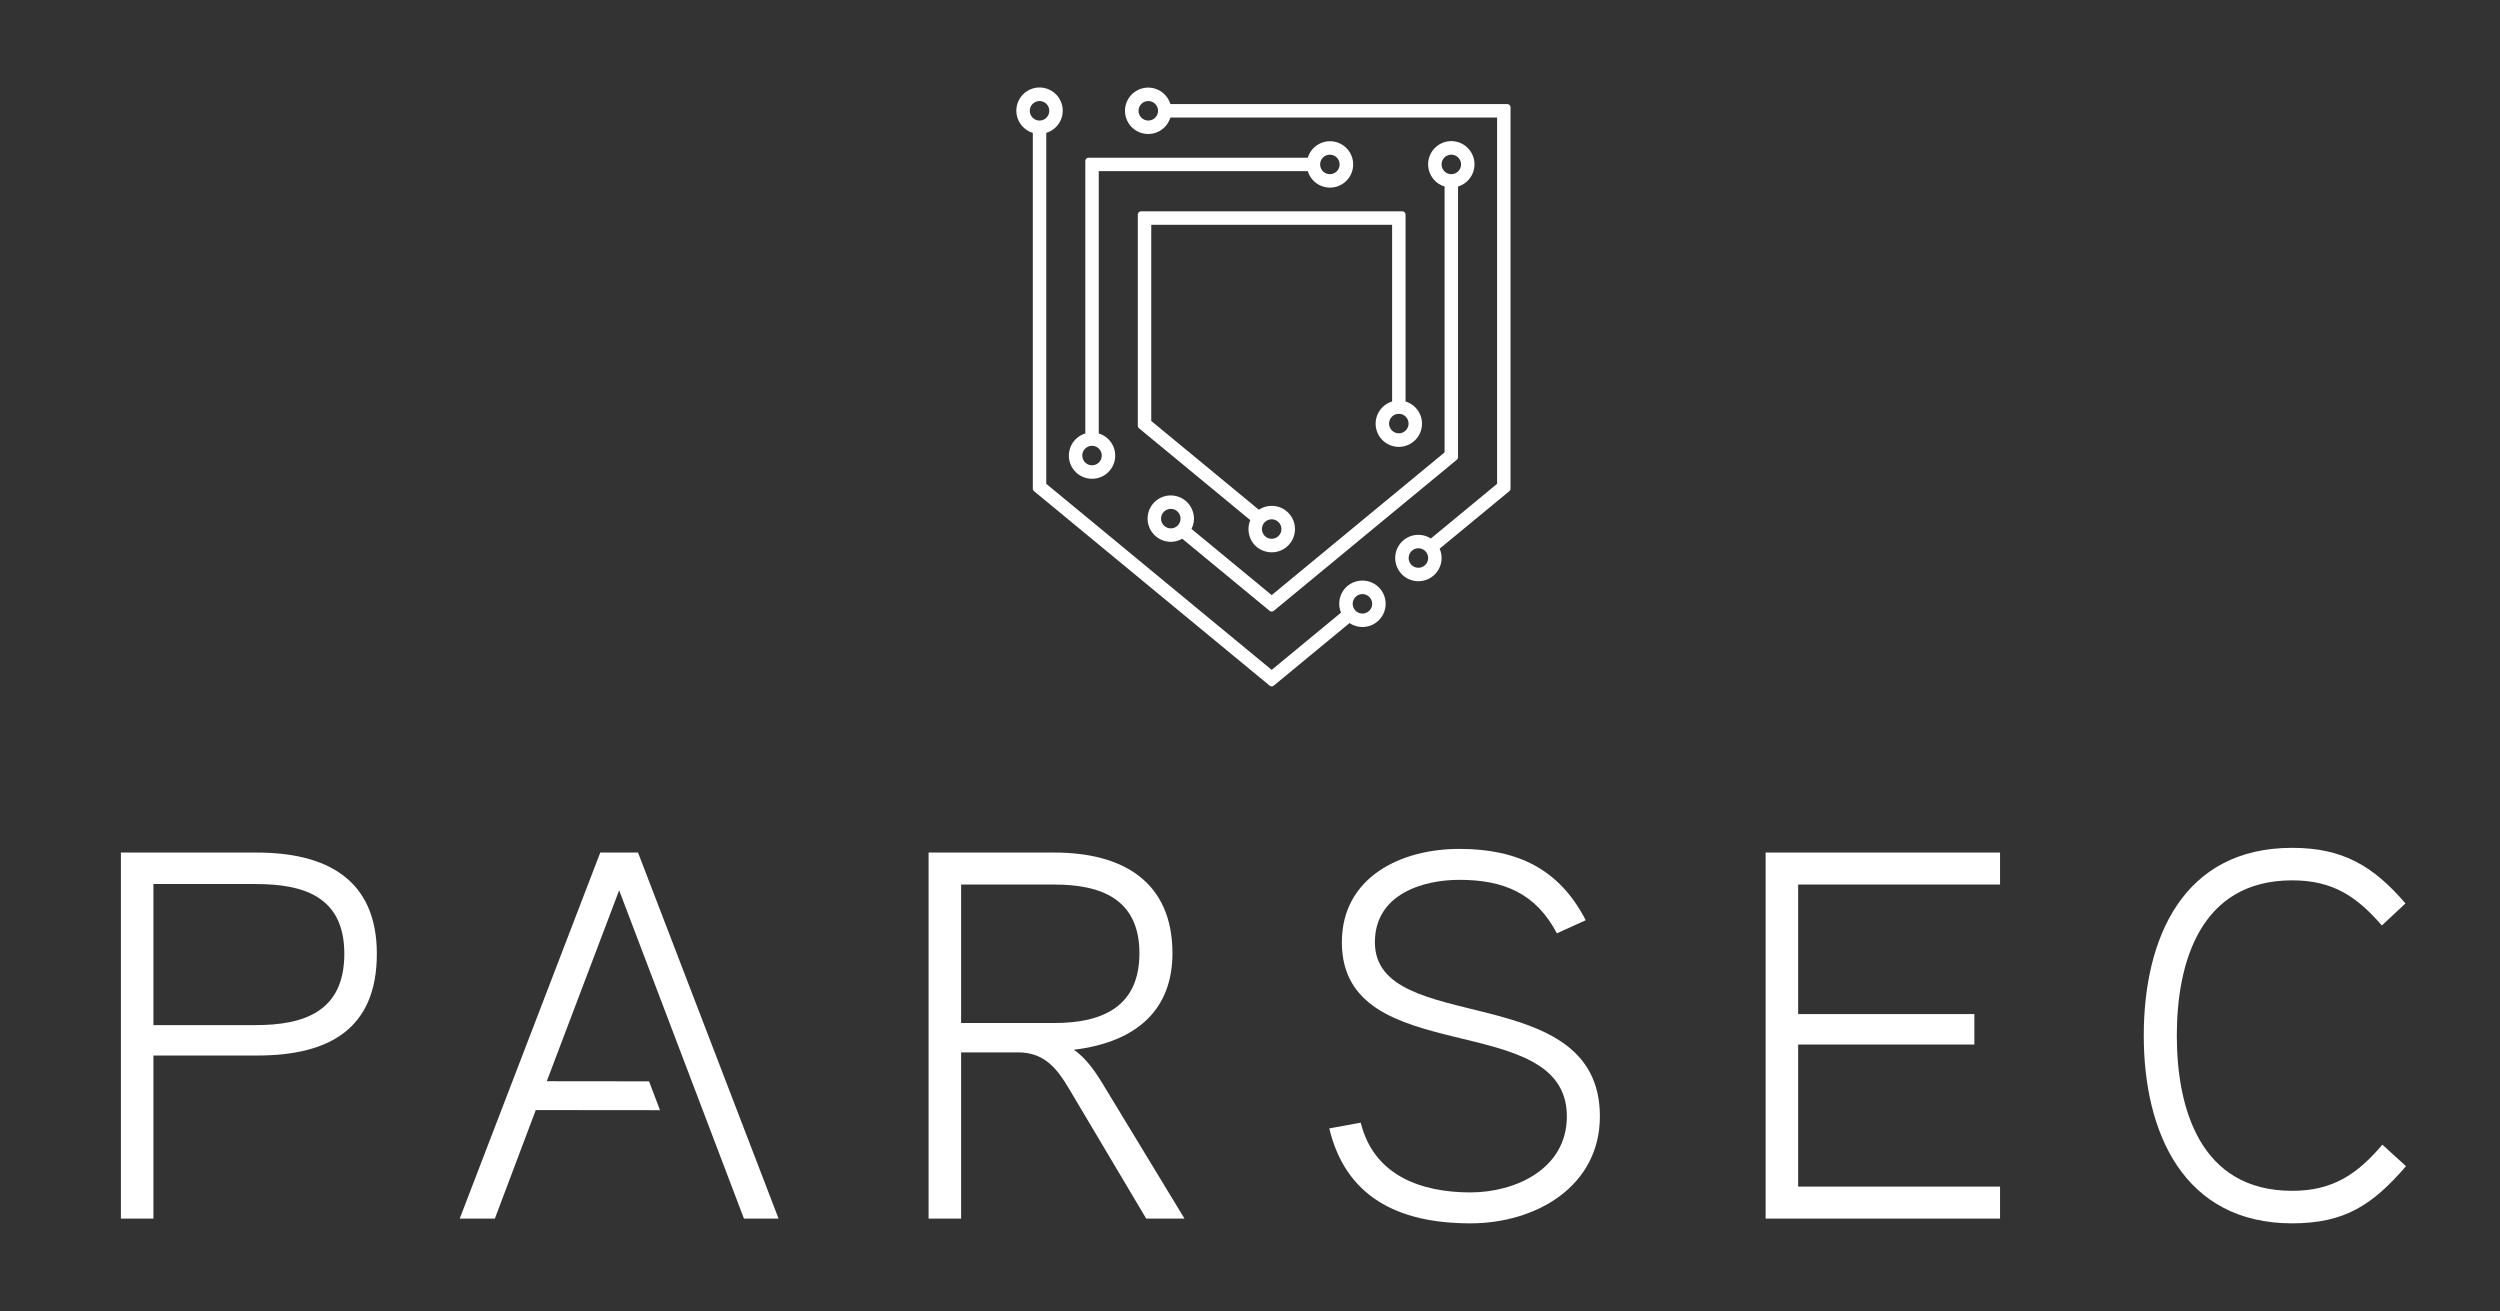
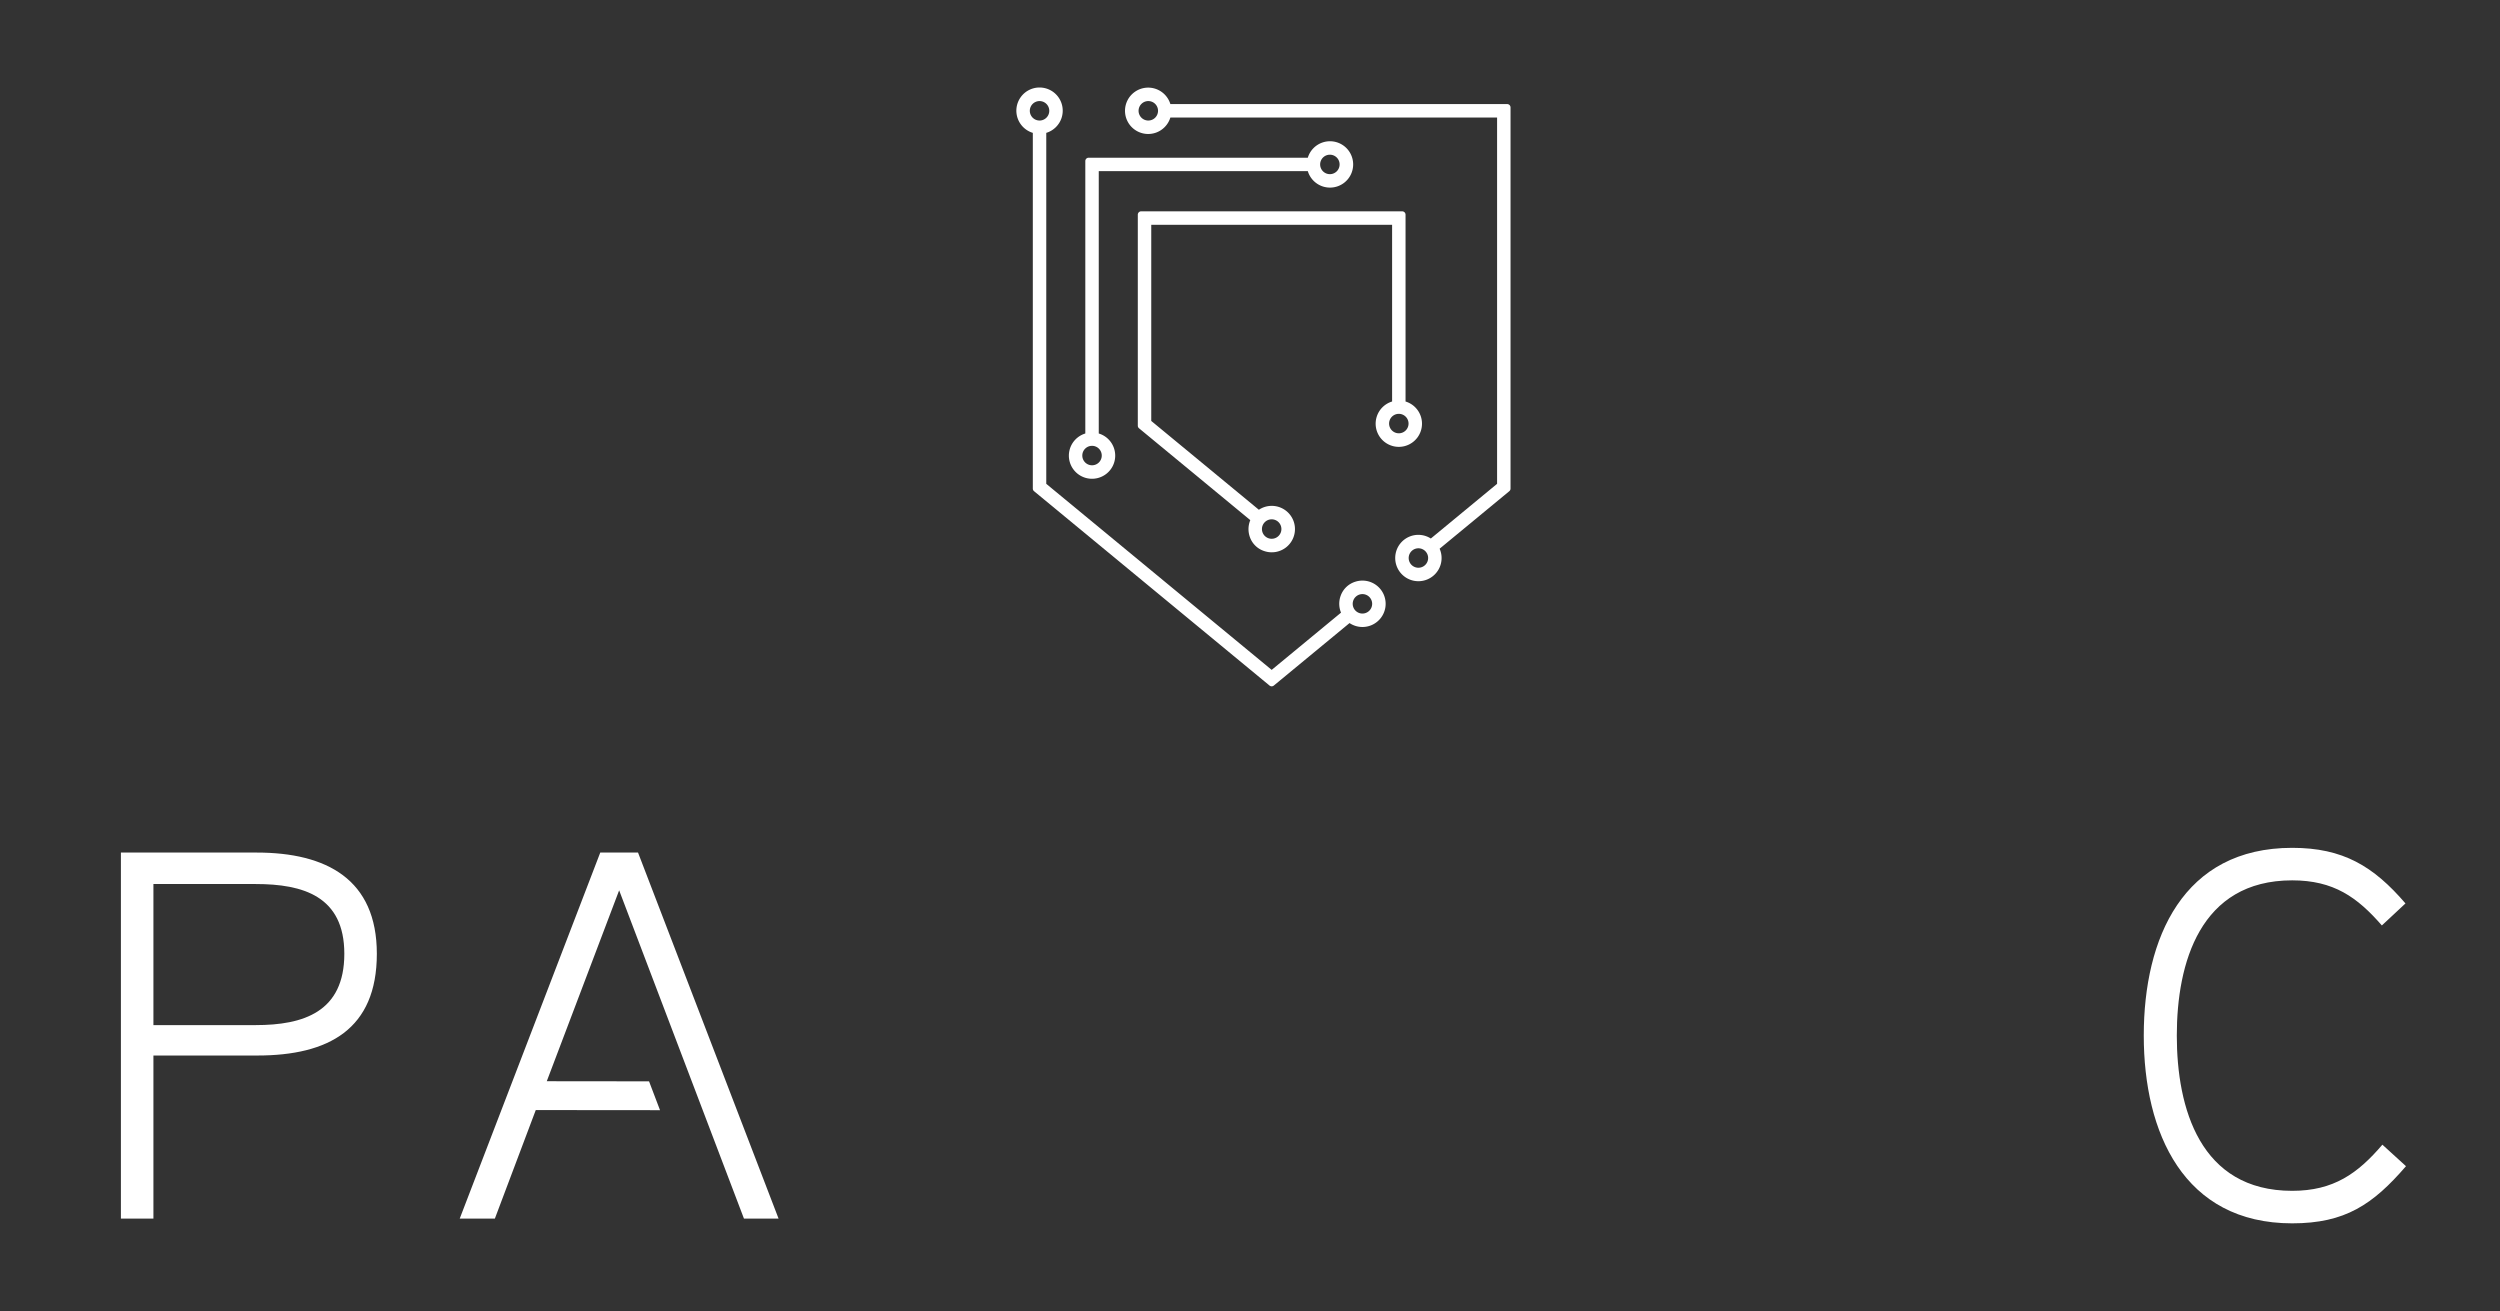
<svg xmlns="http://www.w3.org/2000/svg" id="Layer_1" data-name="Layer 1" viewBox="0 0 820 430">
  <rect x="0" y="0" width="820" height="430" fill="#333333" stroke="none" />
  <defs>
    <style>.cls-1{fill:#fff;}</style>
  </defs>
  <path class="cls-1" d="M84.383,346.211H50.323v53.498H39.657V279.64H84.21c22.879,0,39.393,8.774,39.393,33.199C123.603,337.611,107.778,346.211,84.383,346.211Zm-.516-56.25H50.323v46.273h33.544c15.653,0,29.071-4.3,29.071-23.395C112.938,293.918,99.349,289.962,83.867,289.962Z" />
  <path class="cls-1" d="M216.485,364.138l-40.754-.037-13.418,35.608H150.787l46.101-120.07h12.386l46.101,120.07H244.022L203.081,292.026l-23.738,62.615,33.545.037Z" />
-   <path class="cls-1" d="M352.226,344.319c3.784,2.58,6.88,6.881,9.461,11.182l26.834,44.209H375.964L350.505,356.876c-3.612-6.021-7.74-11.697-16.514-11.697h-18.75v54.53H304.575V279.64h41.285c22.535,0,38.704,9.633,38.704,33.028C384.565,330.73,373.384,341.739,352.226,344.319Zm-6.365-54.186H315.242v45.414h30.619c15.482,0,27.868-5.162,27.868-22.879C373.728,294.777,360.998,290.133,345.861,290.133Z" />
-   <path class="cls-1" d="M482.276,401.258c-24.084,0-40.941-8.945-46.274-31.135l10.322-1.893c4.3,17.546,20.126,22.879,35.952,22.879,14.621,0,31.651-7.569,31.651-24.943,0-35.781-73.797-14.794-73.797-57.11,0-21.158,19.095-30.619,38.532-30.619,19.267,0,32.856,6.708,41.457,23.394l-9.461,4.301C503.778,293.058,493.285,288.585,478.662,288.585c-11.868,0-27.695,4.644-27.695,20.47,0,31.135,73.796,11.697,73.796,57.11C524.763,389.045,503.95,401.258,482.276,401.258Z" />
-   <path class="cls-1" d="M656.017,399.71H579.123V279.64h76.893v10.493H589.79v42.489h57.798v9.977H589.79v46.617h66.227Z" />
  <path class="cls-1" d="M789.165,382.508c-10.838,12.557-19.954,18.749-37.329,18.749-35.608,0-48.681-29.759-48.681-61.583,0-31.996,12.902-61.583,48.681-61.583,16.687,0,26.664,6.021,37.157,18.233l-7.742,7.226c-8.085-9.29-15.825-14.794-29.416-14.794-30.275,0-37.843,27.18-37.843,50.918s7.569,50.918,37.843,50.918c13.591,0,21.503-5.678,29.589-15.137Z" />
  <path class="cls-1" d="M494.352,34.138H383.882a7.603,7.603,0,1,0,0,4.411H491.044V158.698l-21.73,17.936a7.581,7.581,0,0,0-11.538,4.917,7.605,7.605,0,0,0,14.803,3.458,7.53,7.53,0,0,0-.387-5.03l22.863-18.87a1.103,1.103,0,0,0,.401-.851V35.241A1.103,1.103,0,0,0,494.352,34.138ZM376.645,39.535a3.191,3.191,0,1,1,3.19-3.191A3.194,3.194,0,0,1,376.645,39.535Zm88.594,146.685a3.19,3.19,0,1,1,3.19-3.19A3.194,3.194,0,0,1,465.239,186.219Z" />
-   <path class="cls-1" d="M417.11,195.195l-26.311-21.715a7.317,7.317,0,0,0,.366-5.916,7.594,7.594,0,1,0-9.507,9.759,7.365,7.365,0,0,0,6.098-.633l28.652,23.647a1.103,1.103,0,0,0,1.404,0l60.024-49.542a1.103,1.103,0,0,0,.401-.851V61.17a7.601,7.601,0,1,0-4.411,0v87.213Zm-36.279-25.085a3.191,3.191,0,1,1,3.191,3.19A3.194,3.194,0,0,1,380.83,170.11ZM472.841,53.932a3.191,3.191,0,1,1,3.19,3.191A3.193,3.193,0,0,1,472.841,53.932Z" />
  <path class="cls-1" d="M373.2,70.417v69.211a1.103,1.103,0,0,0,.401.851l36.496,30.123a7.698,7.698,0,0,0-.135,5.565,7.396,7.396,0,0,0,4.72,4.586,7.617,7.617,0,1,0-1.772-13.551l-35.298-29.135V73.726h78.997v57.969a7.601,7.601,0,1,0,4.411,0v-61.277a1.103,1.103,0,0,0-1.103-1.103h-85.614A1.103,1.103,0,0,0,373.2,70.417Zm43.91,99.921a3.191,3.191,0,1,1-3.191,3.192A3.195,3.195,0,0,1,417.11,170.338ZM462.004,138.931a3.19,3.19,0,1,1-3.19-3.19A3.193,3.193,0,0,1,462.004,138.931Z" />
  <path class="cls-1" d="M360.005,156.812a7.582,7.582,0,0,0,.388-14.626V56.138h68.569a7.601,7.601,0,1,0,0-4.411H357.085a1.103,1.103,0,0,0-1.103,1.103v89.357a7.587,7.587,0,0,0,4.023,14.626ZM436.199,50.742a3.191,3.191,0,1,1-3.19,3.19A3.193,3.193,0,0,1,436.199,50.742Zm-78.012,95.491a3.19,3.19,0,1,1-3.191,3.19A3.193,3.193,0,0,1,358.188,146.233Z" />
  <path class="cls-1" d="M444.527,190.808a7.428,7.428,0,0,0-4.76,4.527,7.629,7.629,0,0,0,.087,5.612l-22.744,18.774L343.176,158.698V43.581a7.603,7.603,0,1,0-4.411,0V160.259a1.103,1.103,0,0,0,.401.851l77.243,63.754a1.103,1.103,0,0,0,1.404,0l24.834-20.498a7.609,7.609,0,1,0,1.882-13.557ZM337.779,36.344A3.191,3.191,0,1,1,340.97,39.535,3.194,3.194,0,0,1,337.779,36.344ZM446.877,201.245a3.19,3.19,0,1,1,3.192-3.19A3.193,3.193,0,0,1,446.877,201.245Z" />
</svg>